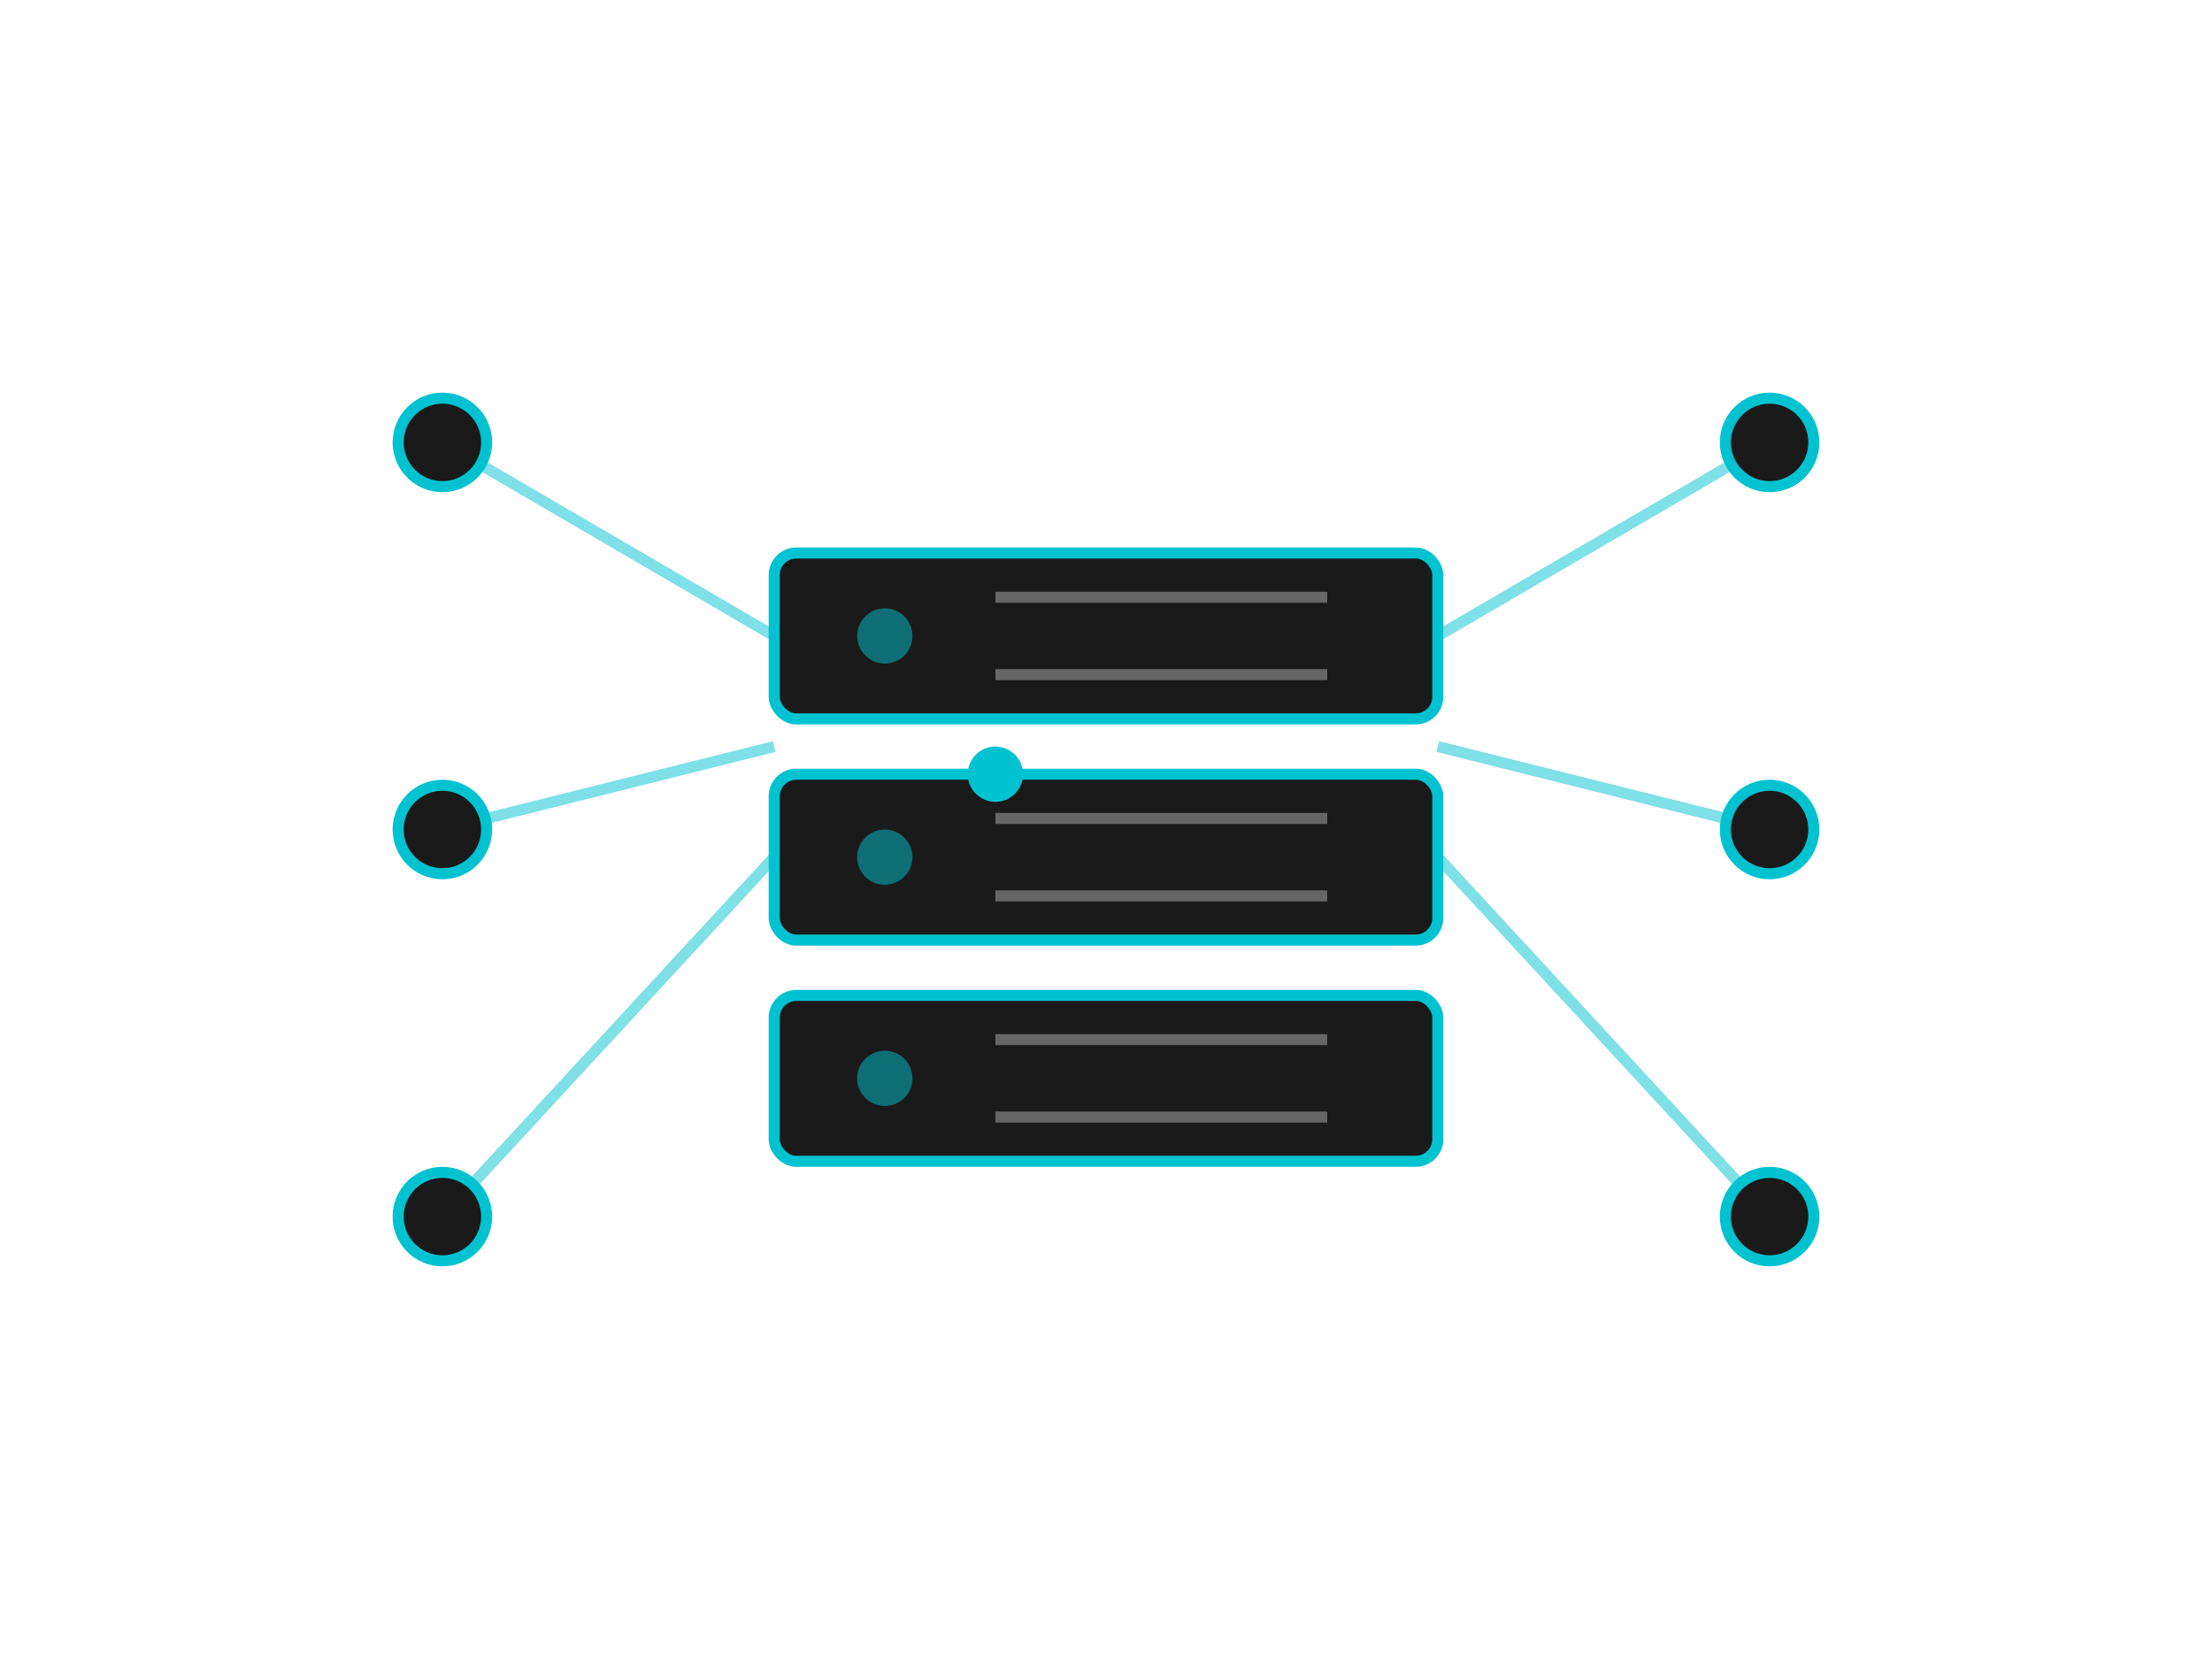
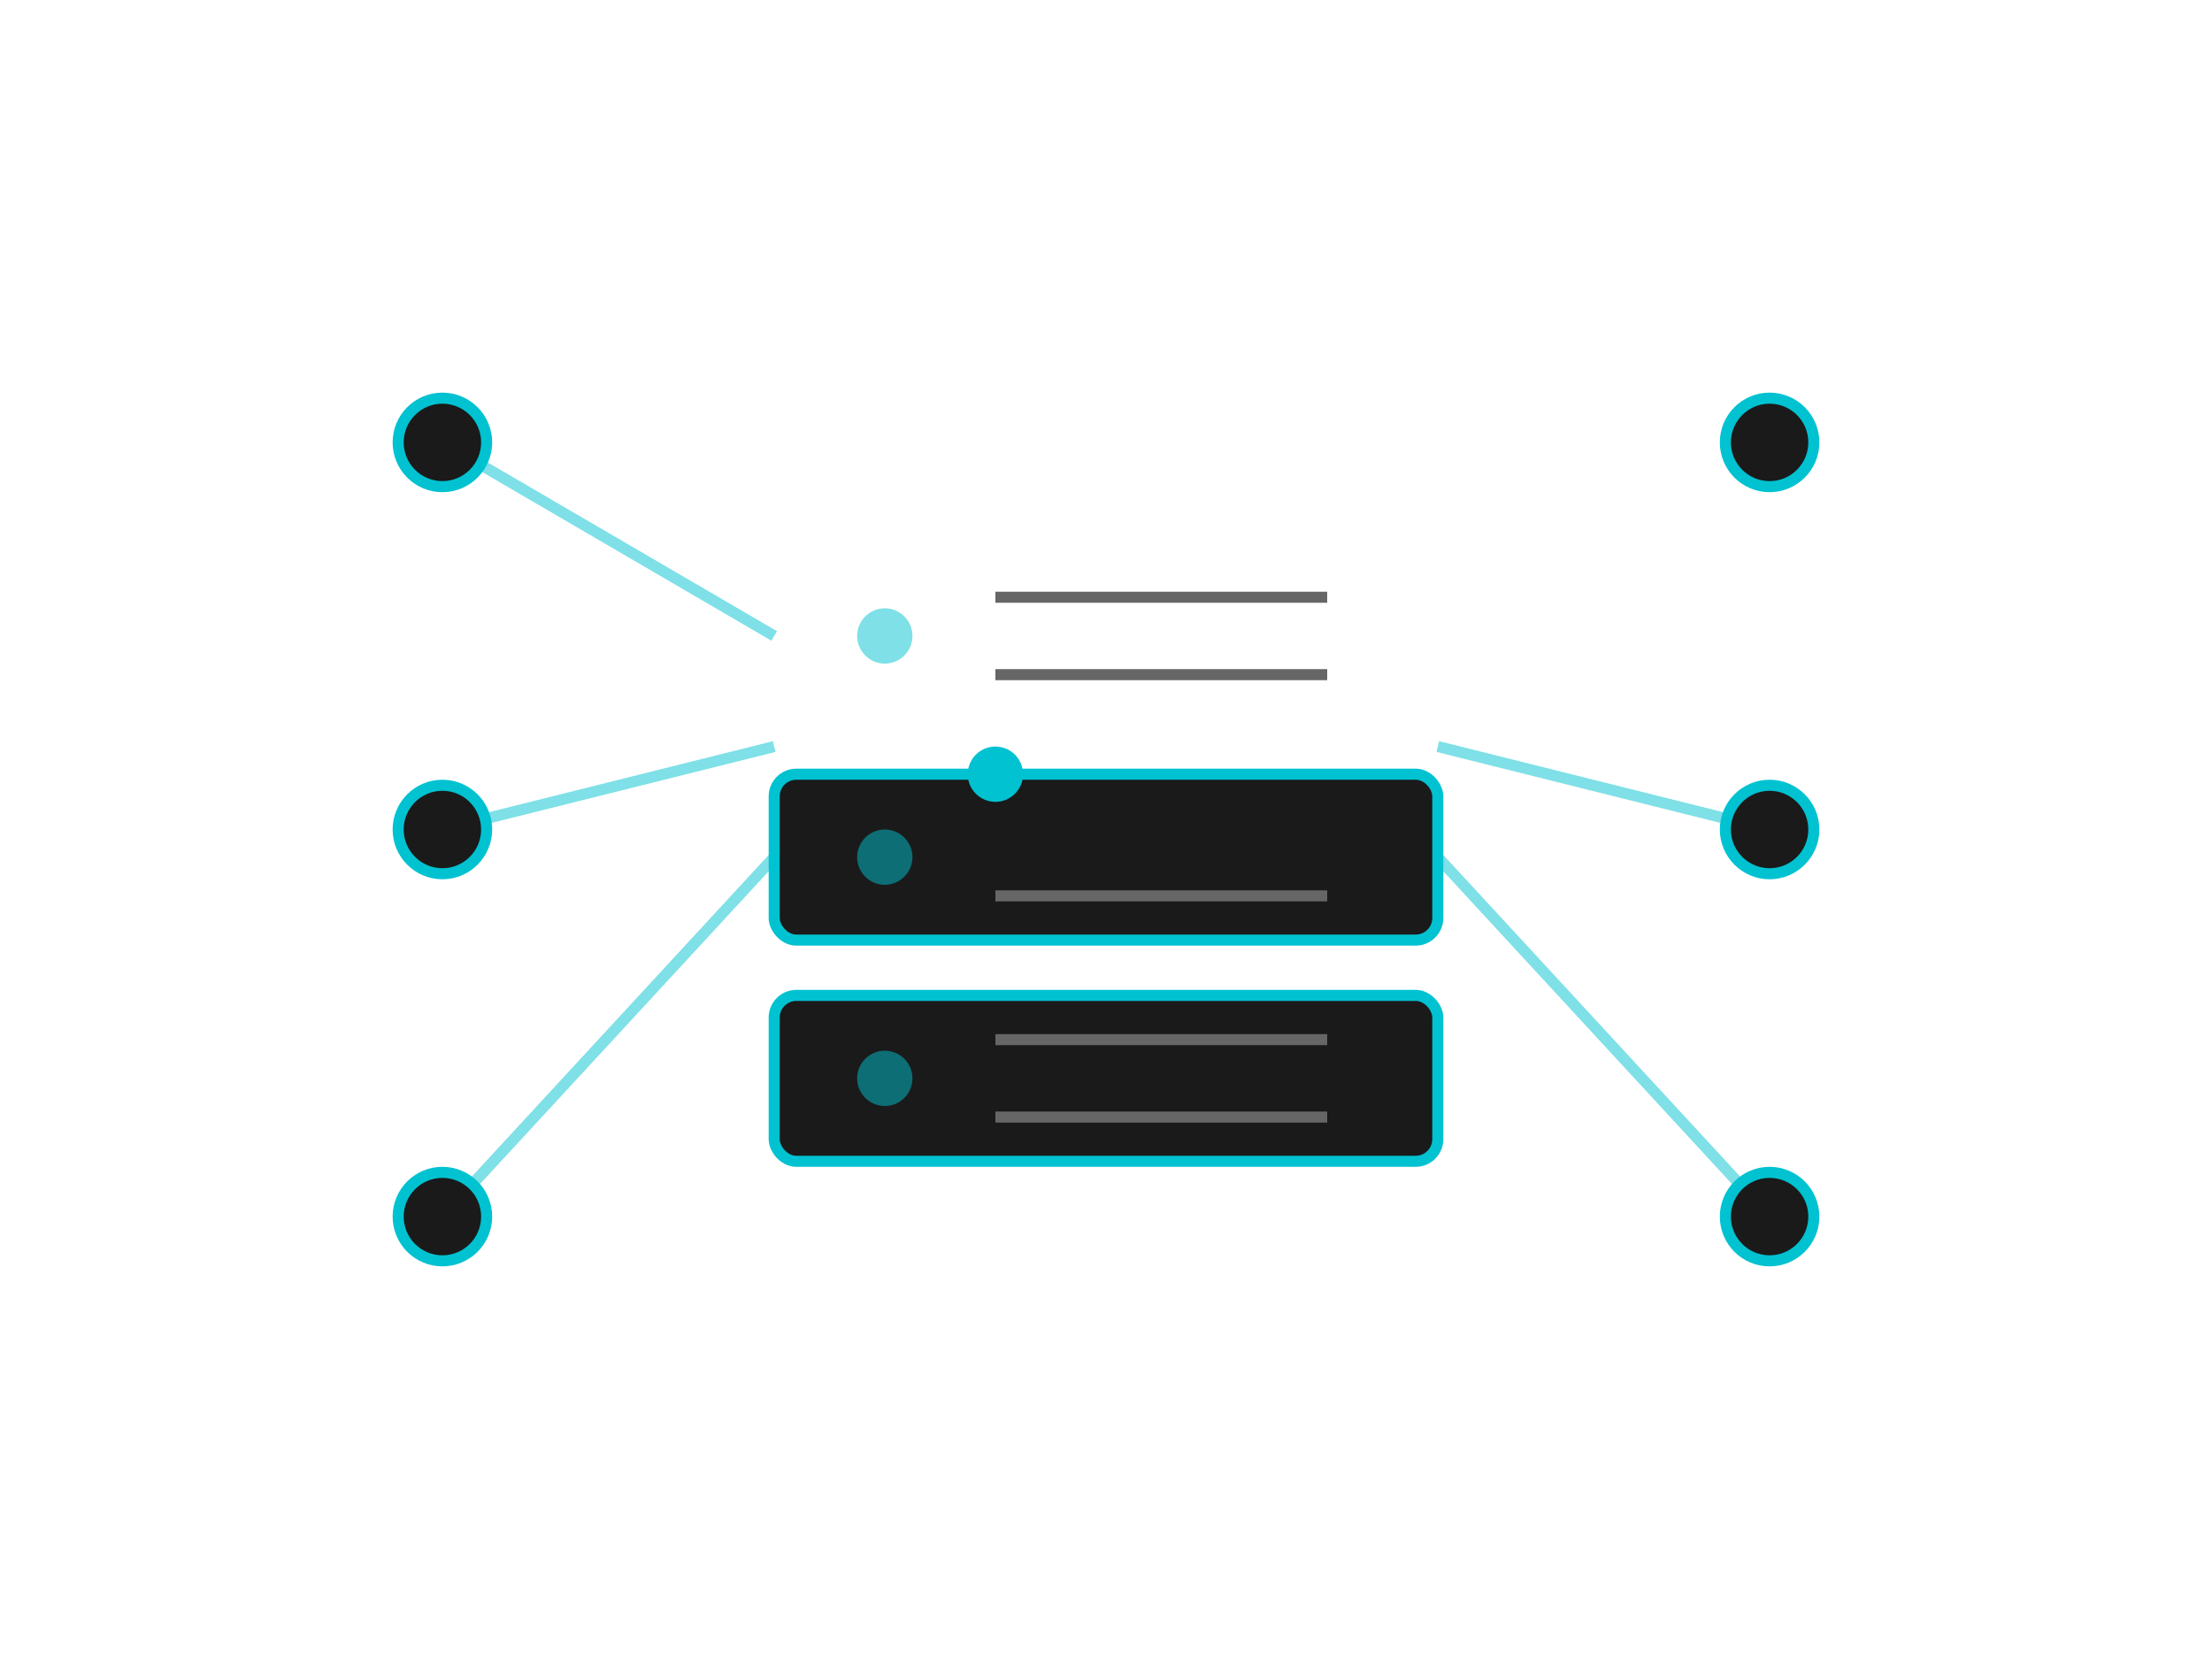
<svg xmlns="http://www.w3.org/2000/svg" viewBox="0 0 400 300">
  <g transform="translate(180, 100)">
-     <rect x="-40" y="0" width="120" height="30" rx="4" fill="#1a1a1a" stroke="#00C2D1" stroke-width="2" />
    <circle cx="-20" cy="15" r="5" fill="#00C2D1" opacity="0.5" />
    <line x1="0" y1="8" x2="60" y2="8" stroke="#666" stroke-width="2" />
    <line x1="0" y1="22" x2="60" y2="22" stroke="#666" stroke-width="2" />
    <rect x="-40" y="40" width="120" height="30" rx="4" fill="#1a1a1a" stroke="#00C2D1" stroke-width="2" />
    <circle cx="-20" cy="55" r="5" fill="#00C2D1" opacity="0.5" />
-     <line x1="0" y1="48" x2="60" y2="48" stroke="#666" stroke-width="2" />
    <line x1="0" y1="62" x2="60" y2="62" stroke="#666" stroke-width="2" />
    <rect x="-40" y="80" width="120" height="30" rx="4" fill="#1a1a1a" stroke="#00C2D1" stroke-width="2" />
    <circle cx="-20" cy="95" r="5" fill="#00C2D1" opacity="0.5" />
    <line x1="0" y1="88" x2="60" y2="88" stroke="#666" stroke-width="2" />
    <line x1="0" y1="102" x2="60" y2="102" stroke="#666" stroke-width="2" />
  </g>
  <g stroke="#00C2D1" fill="none">
    <path d="M80 80 L140 115" stroke-width="2" opacity="0.5" />
    <path d="M80 150 L140 135" stroke-width="2" opacity="0.5" />
    <path d="M80 220 L140 155" stroke-width="2" opacity="0.5" />
-     <path d="M320 80 L260 115" stroke-width="2" opacity="0.5" />
    <path d="M320 150 L260 135" stroke-width="2" opacity="0.5" />
    <path d="M320 220 L260 155" stroke-width="2" opacity="0.5" />
  </g>
  <g>
    <circle cx="80" cy="80" r="8" fill="#1a1a1a" stroke="#00C2D1" stroke-width="2" />
    <circle cx="80" cy="150" r="8" fill="#1a1a1a" stroke="#00C2D1" stroke-width="2" />
    <circle cx="80" cy="220" r="8" fill="#1a1a1a" stroke="#00C2D1" stroke-width="2" />
    <circle cx="320" cy="80" r="8" fill="#1a1a1a" stroke="#00C2D1" stroke-width="2" />
    <circle cx="320" cy="150" r="8" fill="#1a1a1a" stroke="#00C2D1" stroke-width="2" />
    <circle cx="320" cy="220" r="8" fill="#1a1a1a" stroke="#00C2D1" stroke-width="2" />
  </g>
  <circle cx="180" cy="140" r="5" fill="#00C2D1">
    <animate attributeName="opacity" values="1;0" dur="2s" repeatCount="indefinite" />
  </circle>
</svg>